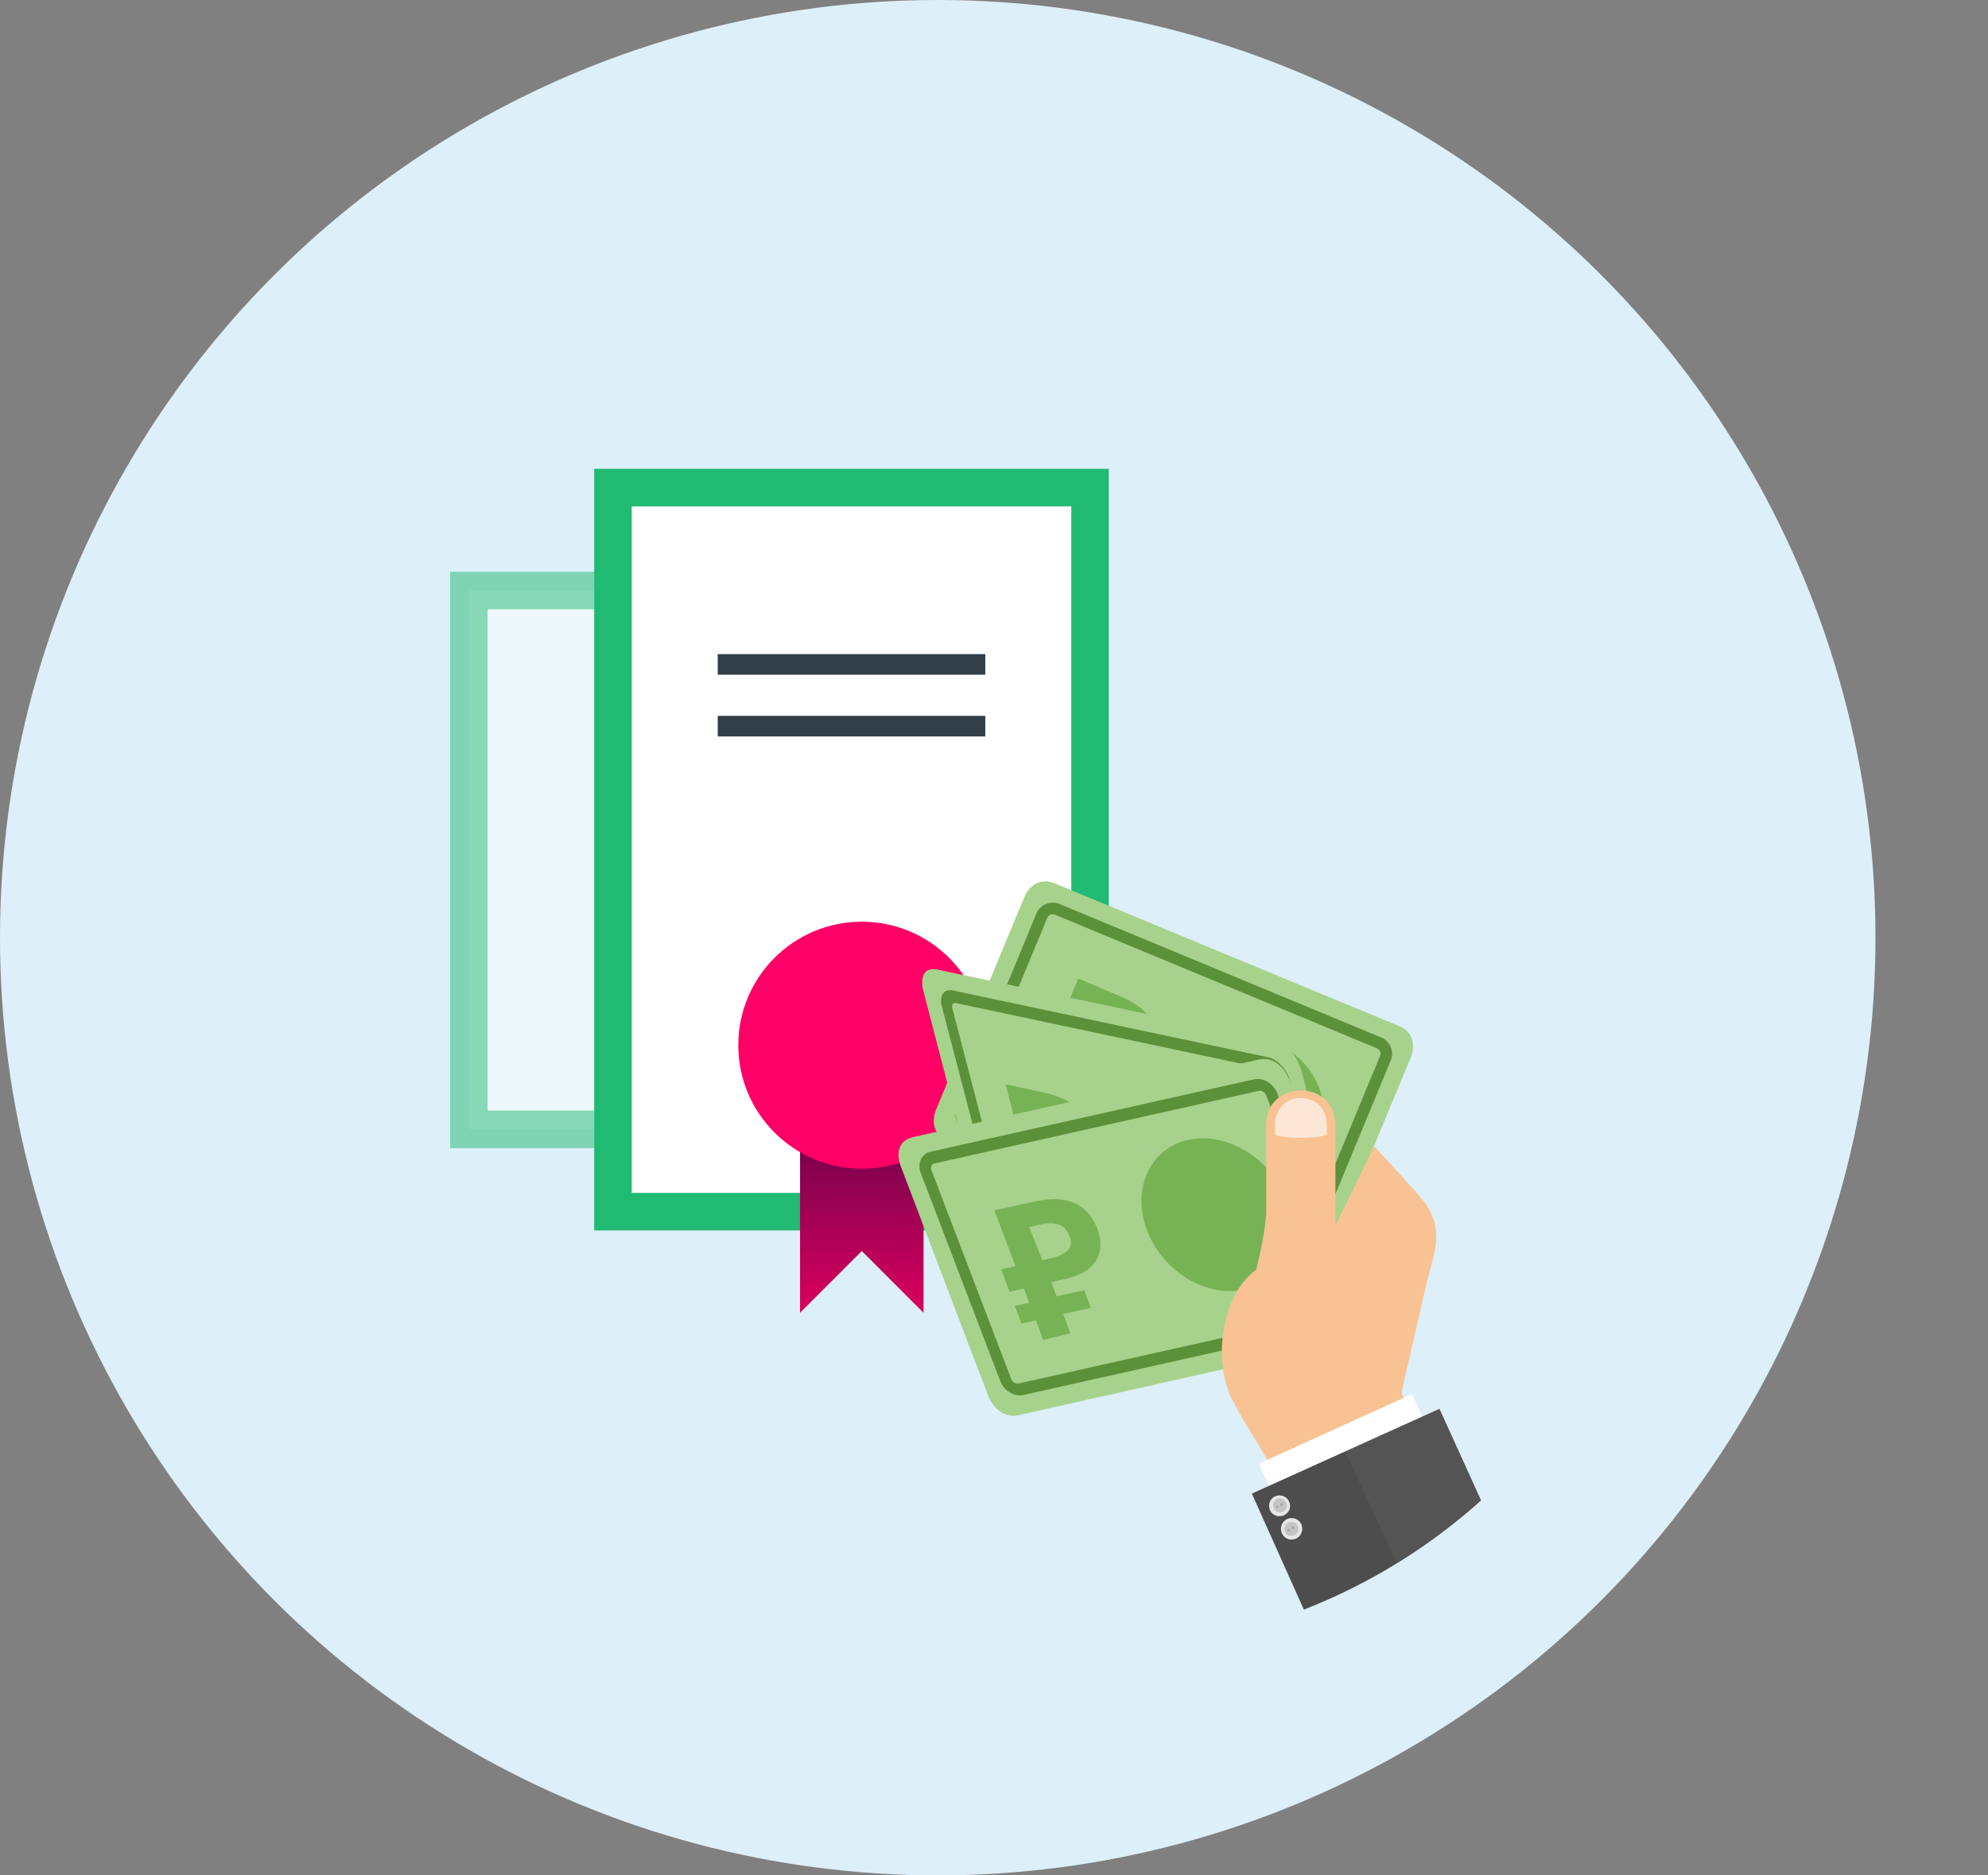
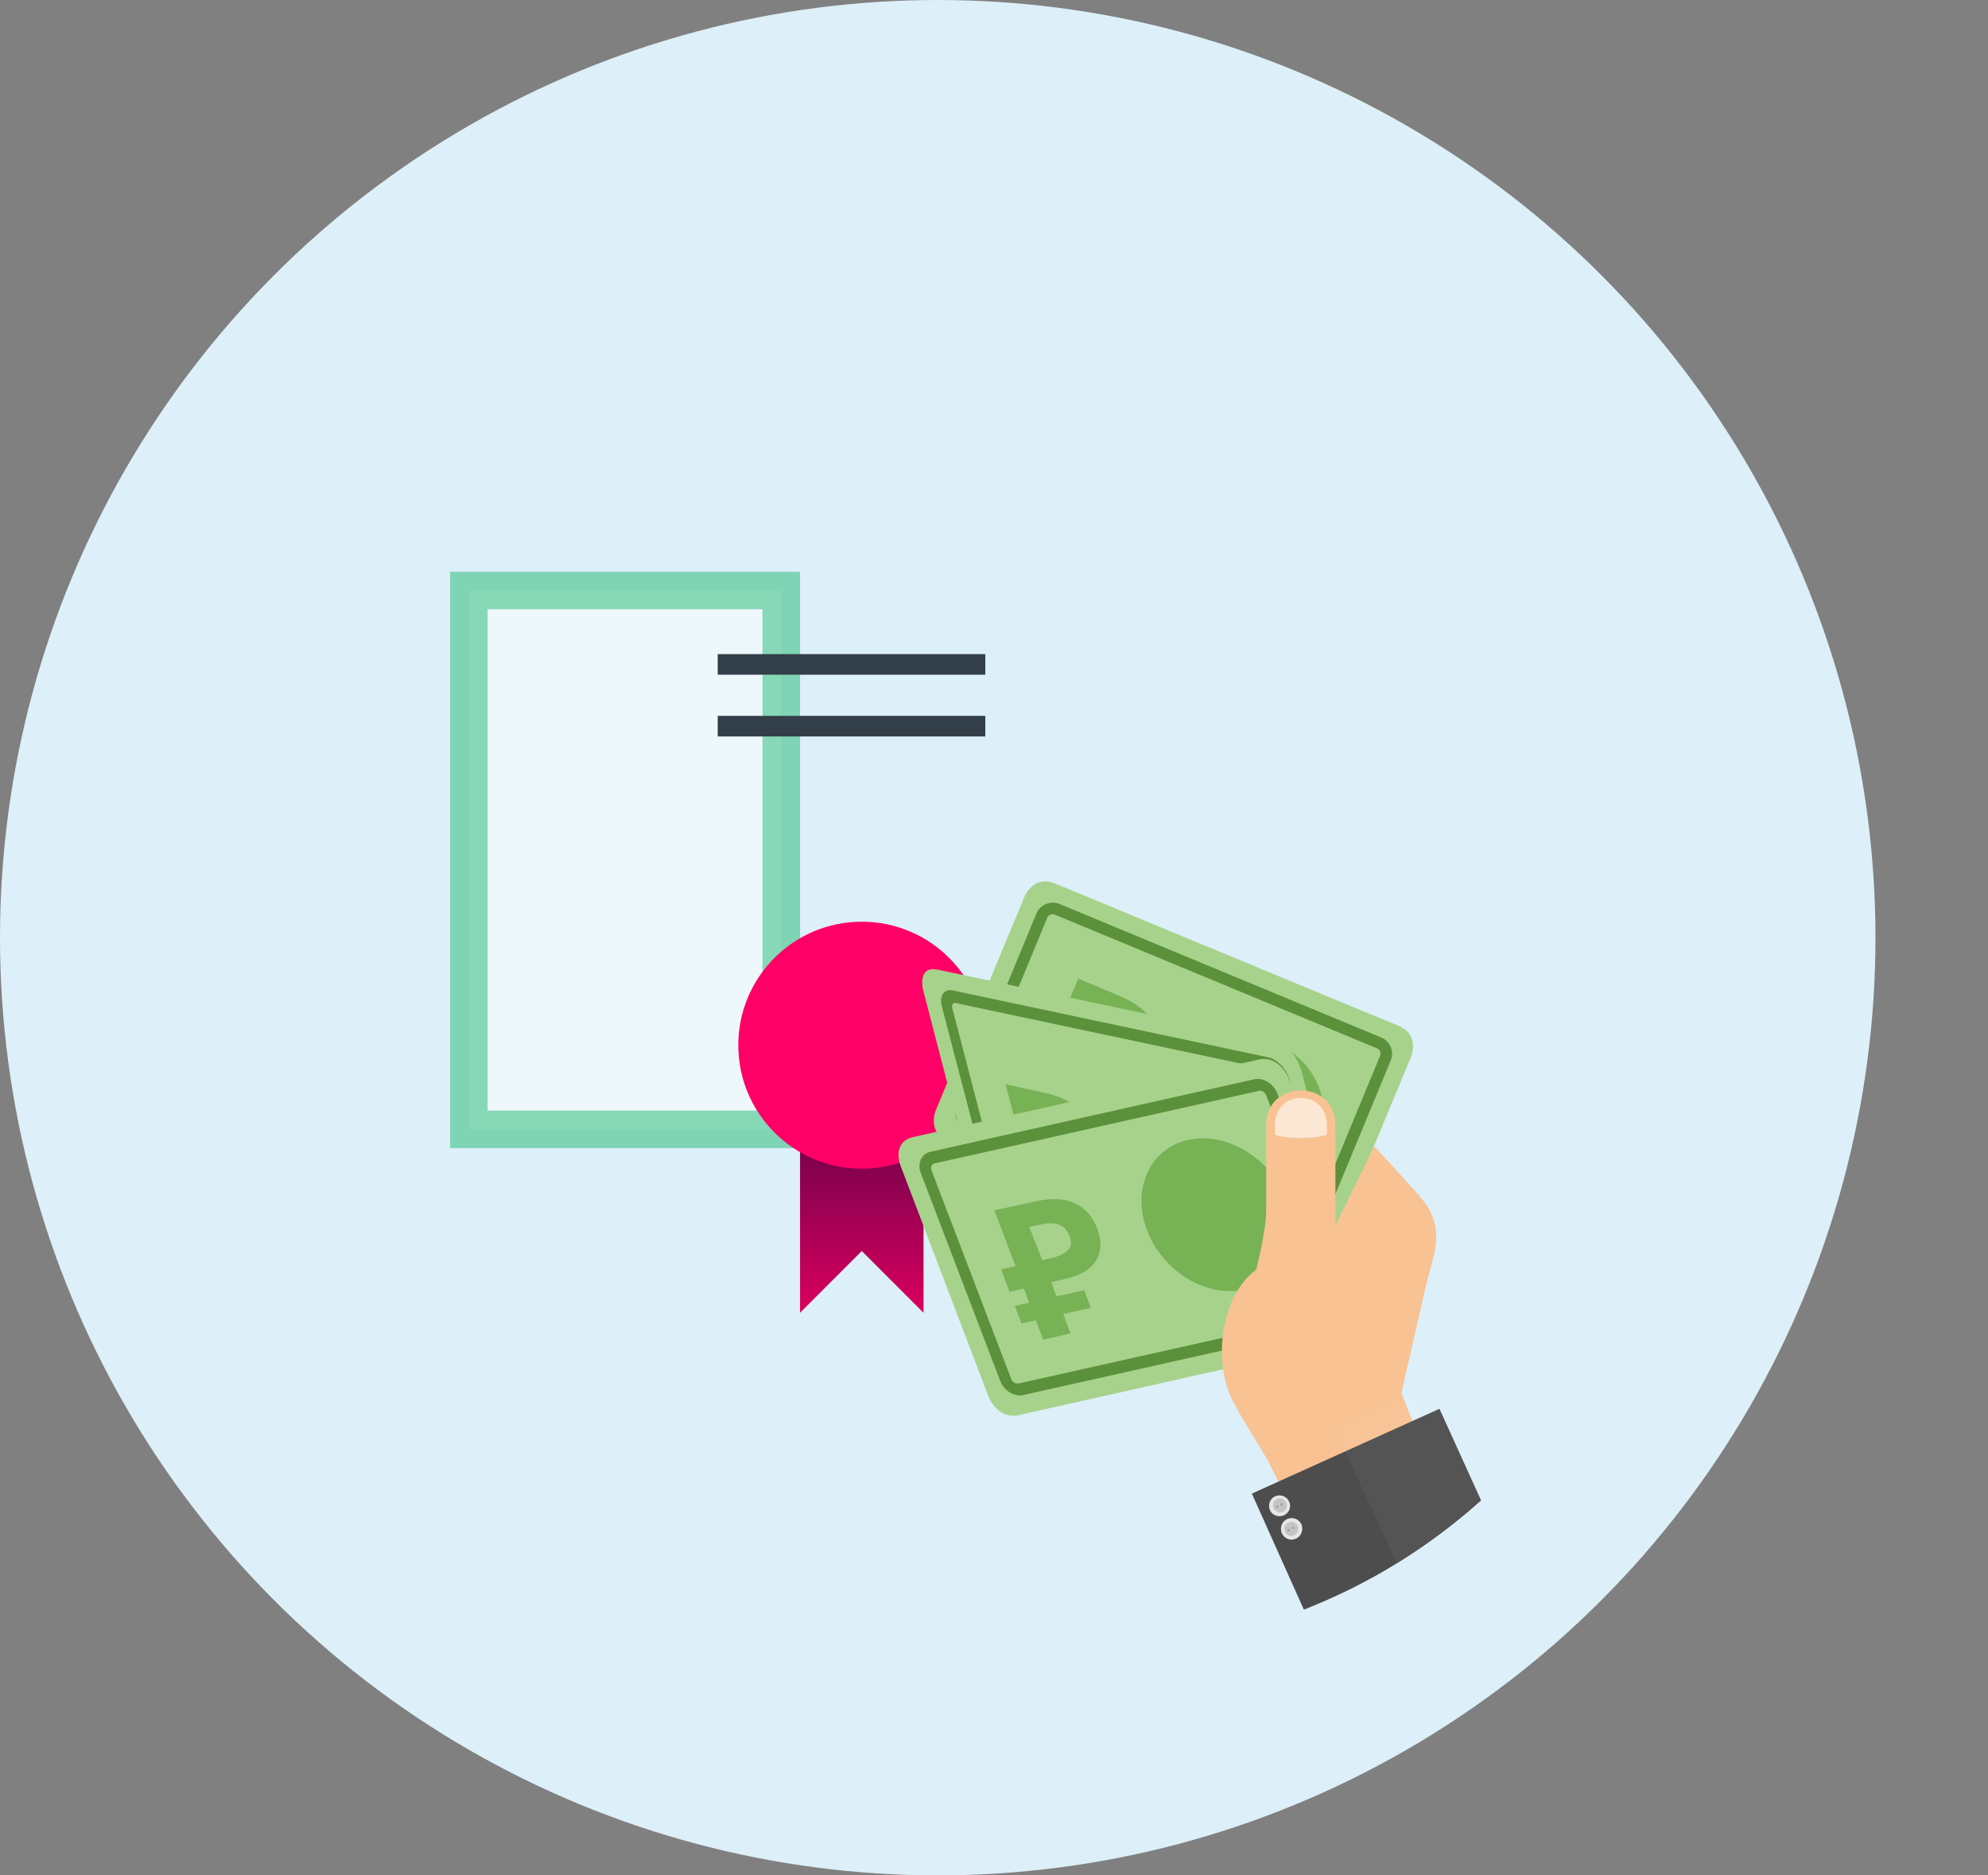
<svg xmlns="http://www.w3.org/2000/svg" width="106" height="100" viewBox="0 0 106 100" fill="none">
  <rect x="0" y="0" width="106" height="100" fill="#808080" stroke="none" />
  <circle cx="50" cy="50" r="50" fill="#DDEFF8" />
  <rect opacity="0.5" x="41.658" y="31.488" width="28.731" height="16.658" transform="rotate(90 41.658 31.488)" fill="white" stroke="#21BA72" stroke-width="2" />
-   <rect x="58.121" y="26" width="38.609" height="25.438" transform="rotate(90 58.121 26)" fill="white" stroke="#21BA72" stroke-width="2" />
  <path d="M42.658 70V57.378H49.243V70L45.951 66.707L42.658 70Z" fill="url(#paint0_linear_2845_40173)" />
  <circle cx="45.951" cy="55.732" r="6.585" fill="#FF0066" />
  <rect x="38.269" y="34.879" width="14.268" height="1.098" fill="#333F48" />
  <rect x="38.269" y="38.172" width="14.268" height="1.098" fill="#333F48" />
  <path d="M56.264 47.114C55.113 46.645 54.643 47.775 54.643 47.775L49.887 59.228C49.887 59.228 49.418 60.38 50.548 60.849L68.869 68.442C70.021 68.911 70.49 67.781 70.49 67.781L75.246 56.328C75.246 56.328 75.715 55.176 74.585 54.707L56.264 47.114Z" fill="#A7D28B" />
  <path d="M54.806 58.6L55.211 57.641L54.443 57.321L54.806 56.446L55.574 56.766L55.872 56.062L55.104 55.742L55.574 54.633L56.342 54.953L57.493 52.18L59.669 53.097C60.544 53.46 61.119 53.908 61.397 54.398C61.674 54.91 61.674 55.444 61.439 56.041C61.29 56.382 61.077 56.681 60.778 56.915C60.48 57.15 60.096 57.278 59.648 57.299C59.178 57.321 58.624 57.193 57.963 56.915L57.344 56.659L57.045 57.363L58.517 57.982L58.155 58.856L56.683 58.238L56.278 59.198L54.806 58.6ZM57.771 55.55L58.24 55.742C58.645 55.913 59.008 55.977 59.285 55.956C59.584 55.934 59.797 55.764 59.904 55.465C60.138 54.91 59.861 54.484 59.093 54.164L58.432 53.887L57.771 55.55Z" fill="#77B255" />
  <path d="M65.018 63.143C67.066 63.996 69.433 63.015 70.287 60.967C71.14 58.92 70.159 56.552 68.111 55.699C66.063 54.846 63.696 55.827 62.843 57.875C61.989 59.944 62.971 62.29 65.018 63.143Z" fill="#77B255" />
  <path d="M68.679 67.35L51.51 60.227C51.04 60.035 50.806 59.48 50.998 59.011L55.263 48.709C55.455 48.24 56.01 48.005 56.479 48.197L73.648 55.321C74.118 55.513 74.352 56.068 74.16 56.537L69.895 66.838C69.681 67.308 69.148 67.542 68.679 67.35ZM56.245 48.773C56.095 48.709 55.903 48.773 55.839 48.944L51.574 59.245C51.51 59.395 51.574 59.587 51.744 59.651L68.914 66.774C69.063 66.838 69.255 66.774 69.319 66.604L73.585 56.302C73.648 56.153 73.585 55.961 73.414 55.897L56.245 48.773Z" fill="#5C913B" />
  <path d="M50.001 51.704C48.879 51.474 49.225 52.807 49.225 52.807L52.733 66.316C52.733 66.316 53.093 67.672 54.199 67.907L72.124 71.707C73.246 71.937 72.9 70.603 72.9 70.603L69.392 57.095C69.392 57.095 69.032 55.739 67.926 55.503L50.001 51.704Z" fill="#A7D28B" />
  <path d="M55.522 65.273L55.24 64.157L54.506 63.998L54.245 62.983L54.978 63.141L54.773 62.323L54.039 62.164L53.714 60.874L54.448 61.033L53.62 57.813L55.705 58.274C56.54 58.453 57.214 58.792 57.701 59.248C58.201 59.727 58.517 60.294 58.705 60.984C58.801 61.382 58.827 61.75 58.755 62.07C58.682 62.39 58.486 62.617 58.181 62.745C57.861 62.879 57.392 62.874 56.76 62.736L56.17 62.61L56.375 63.428L57.785 63.738L58.046 64.753L56.637 64.444L56.919 65.56L55.522 65.273ZM55.814 61.33L56.261 61.423C56.649 61.508 56.944 61.491 57.128 61.403C57.327 61.309 57.377 61.078 57.275 60.735C57.113 60.09 56.663 59.702 55.929 59.544L55.297 59.405L55.814 61.33Z" fill="#77B255" />
  <path d="M66.499 66.085C68.448 66.507 69.54 64.907 68.933 62.534C68.326 60.161 66.234 57.881 64.285 57.459C62.336 57.037 61.244 58.637 61.851 61.01C62.471 63.405 64.549 65.663 66.499 66.085Z" fill="#77B255" />
  <path d="M71.361 70.596L54.506 67.02C54.047 66.925 53.538 66.382 53.391 65.828L50.217 53.655C50.071 53.101 50.332 52.714 50.791 52.809L67.646 56.385C68.105 56.48 68.614 57.023 68.76 57.577L71.935 69.75C72.066 70.309 71.82 70.691 71.361 70.596ZM50.971 53.488C50.823 53.455 50.722 53.57 50.78 53.77L53.954 65.943C53.998 66.12 54.162 66.312 54.325 66.34L71.181 69.917C71.329 69.95 71.43 69.835 71.372 69.635L68.198 57.462C68.153 57.285 67.99 57.093 67.826 57.065L50.971 53.488Z" fill="#5C913B" />
  <path d="M48.689 60.632C47.538 60.898 48.002 62.118 48.002 62.118L52.708 74.472C52.708 74.472 53.188 75.71 54.324 75.456L72.728 71.326C73.88 71.06 73.415 69.841 73.415 69.841L68.709 57.486C68.709 57.486 68.23 56.249 67.094 56.503L48.689 60.632Z" fill="#A7D28B" />
  <path d="M55.62 71.437L55.233 70.403L54.467 70.574L54.11 69.636L54.876 69.466L54.594 68.707L53.828 68.877L53.382 67.683L54.148 67.512L53.019 64.537L55.198 64.063C56.069 63.867 56.79 63.913 57.329 64.165C57.884 64.434 58.258 64.88 58.51 65.513C58.644 65.883 58.703 66.255 58.656 66.621C58.61 66.987 58.428 67.314 58.127 67.587C57.811 67.873 57.329 68.082 56.668 68.227L56.052 68.366L56.334 69.125L57.807 68.802L58.164 69.74L56.691 70.063L57.077 71.096L55.62 71.437ZM55.576 67.196L56.042 67.089C56.447 67 56.748 66.847 56.929 66.671C57.125 66.482 57.156 66.218 57.022 65.908C56.799 65.31 56.305 65.112 55.538 65.283L54.877 65.428L55.576 67.196Z" fill="#77B255" />
  <path d="M66.38 68.761C68.422 68.307 69.405 66.138 68.573 63.941C67.742 61.745 65.393 60.327 63.352 60.782C61.31 61.236 60.327 63.405 61.159 65.602C62.005 67.816 64.339 69.216 66.38 68.761Z" fill="#77B255" />
  <path d="M71.836 70.521L54.565 74.386C54.094 74.494 53.535 74.163 53.34 73.658L49.094 62.544C48.899 62.039 49.129 61.524 49.599 61.416L66.87 57.55C67.34 57.442 67.899 57.774 68.094 58.279L72.34 69.392C72.52 69.909 72.306 70.413 71.836 70.521ZM49.839 62.035C49.687 62.067 49.596 62.231 49.671 62.411L53.916 73.525C53.976 73.687 54.158 73.812 54.325 73.767L71.596 69.902C71.747 69.87 71.839 69.706 71.764 69.526L67.518 58.412C67.458 58.25 67.277 58.125 67.11 58.169L49.839 62.035Z" fill="#5C913B" />
  <path d="M67.58 77.846L68.561 79.766L75.642 76.652L74.725 74.263L76.005 68.675C76.389 66.947 77.114 65.71 75.941 64.089C75.557 63.577 73.275 61.124 73.275 61.124L71.206 65.348L69.67 65.582L70.844 67.715L70.865 69.016C70.865 69.016 70.289 70.701 69.564 71.576C68.455 72.962 67.836 73.837 67.836 73.837L65.981 75.18L67.58 77.846Z" fill="#F8C293" />
  <path d="M70.798 71.969C70.841 71.35 70.798 70.753 70.691 70.198L71.203 67.916L71.203 64.76C71.203 63.16 71.203 61.582 71.203 59.982C71.203 57.529 67.513 57.529 67.513 59.982C67.513 61.496 67.513 63.032 67.513 64.546C67.513 65.442 67.151 67.02 66.98 67.703C66.02 68.385 65.274 69.836 65.167 71.585C64.996 74.038 66.127 76.128 67.684 76.235C69.219 76.341 70.627 74.422 70.798 71.969Z" fill="#F8C293" />
  <path opacity="0.6" d="M70.751 60.461C70.751 60.439 70.751 60.439 70.751 60.461C70.751 60.311 70.751 60.162 70.751 60.013C70.751 58.05 67.978 58.05 67.978 60.013C67.978 60.162 67.978 60.311 67.978 60.439C67.978 60.439 67.978 60.439 67.978 60.461C67.978 60.567 68.597 60.674 69.365 60.674C70.132 60.674 70.751 60.567 70.751 60.461Z" fill="white" />
-   <path fill-rule="evenodd" clip-rule="evenodd" d="M75.291 74.334L77.339 78.835L69.852 84.082L67.122 78.046L75.291 74.334Z" fill="white" />
  <path fill-rule="evenodd" clip-rule="evenodd" d="M66.748 79.642L69.521 85.828C73.019 84.463 76.218 82.479 78.97 80.005L76.751 75.12L66.748 79.642Z" fill="#4D4D4D" />
  <path opacity="0.04" fill-rule="evenodd" clip-rule="evenodd" d="M78.929 79.986L76.71 75.101L75.836 75.506L75.303 74.333L71.165 76.21L74.471 83.313C76.07 82.353 77.542 81.223 78.929 79.986Z" fill="white" />
  <path d="M68.467 80.794C68.19 80.922 67.849 80.816 67.721 80.538C67.593 80.261 67.699 79.92 67.977 79.792C68.254 79.664 68.595 79.77 68.723 80.048C68.872 80.325 68.766 80.645 68.467 80.794Z" fill="#E6E6E6" />
  <path opacity="0.15" d="M68.623 80.257C68.623 80.47 68.474 80.641 68.26 80.641C68.047 80.641 67.876 80.491 67.876 80.278C67.876 80.065 68.026 79.894 68.239 79.894C68.431 79.894 68.602 80.065 68.623 80.257Z" fill="black" />
  <path opacity="0.15" d="M68.174 80.34C68.174 80.383 68.153 80.404 68.11 80.425C68.067 80.425 68.046 80.404 68.025 80.362C68.025 80.319 68.046 80.297 68.088 80.276C68.131 80.276 68.174 80.297 68.174 80.34Z" fill="black" />
  <path opacity="0.15" d="M68.402 80.212C68.402 80.255 68.381 80.298 68.338 80.298C68.296 80.298 68.274 80.276 68.253 80.234C68.253 80.191 68.274 80.17 68.317 80.148C68.381 80.148 68.402 80.17 68.402 80.212Z" fill="black" />
  <path d="M69.083 82.051C68.784 82.179 68.464 82.03 68.336 81.731C68.23 81.433 68.358 81.113 68.656 80.985C68.955 80.878 69.275 81.006 69.403 81.305C69.51 81.603 69.36 81.945 69.083 82.051Z" fill="#E6E6E6" />
  <path opacity="0.15" d="M69.223 81.536C69.223 81.749 69.031 81.898 68.839 81.898C68.626 81.898 68.476 81.706 68.476 81.514C68.476 81.301 68.668 81.152 68.86 81.152C69.073 81.152 69.244 81.344 69.223 81.536Z" fill="black" />
  <path opacity="0.15" d="M68.786 81.601C68.786 81.644 68.743 81.665 68.701 81.665C68.658 81.665 68.637 81.623 68.637 81.58C68.637 81.537 68.68 81.516 68.722 81.516C68.743 81.516 68.786 81.559 68.786 81.601Z" fill="black" />
  <path opacity="0.15" d="M69.022 81.473C69.022 81.516 68.98 81.537 68.937 81.537C68.894 81.537 68.873 81.494 68.873 81.452C68.873 81.409 68.916 81.388 68.959 81.388C69.001 81.409 69.022 81.452 69.022 81.473Z" fill="black" />
  <defs>
    <linearGradient id="paint0_linear_2845_40173" x1="45.952" y1="59.521" x2="45.943" y2="70" gradientUnits="userSpaceOnUse">
      <stop stop-color="#68014A" />
      <stop offset="1" stop-color="#DA005E" />
    </linearGradient>
  </defs>
</svg>